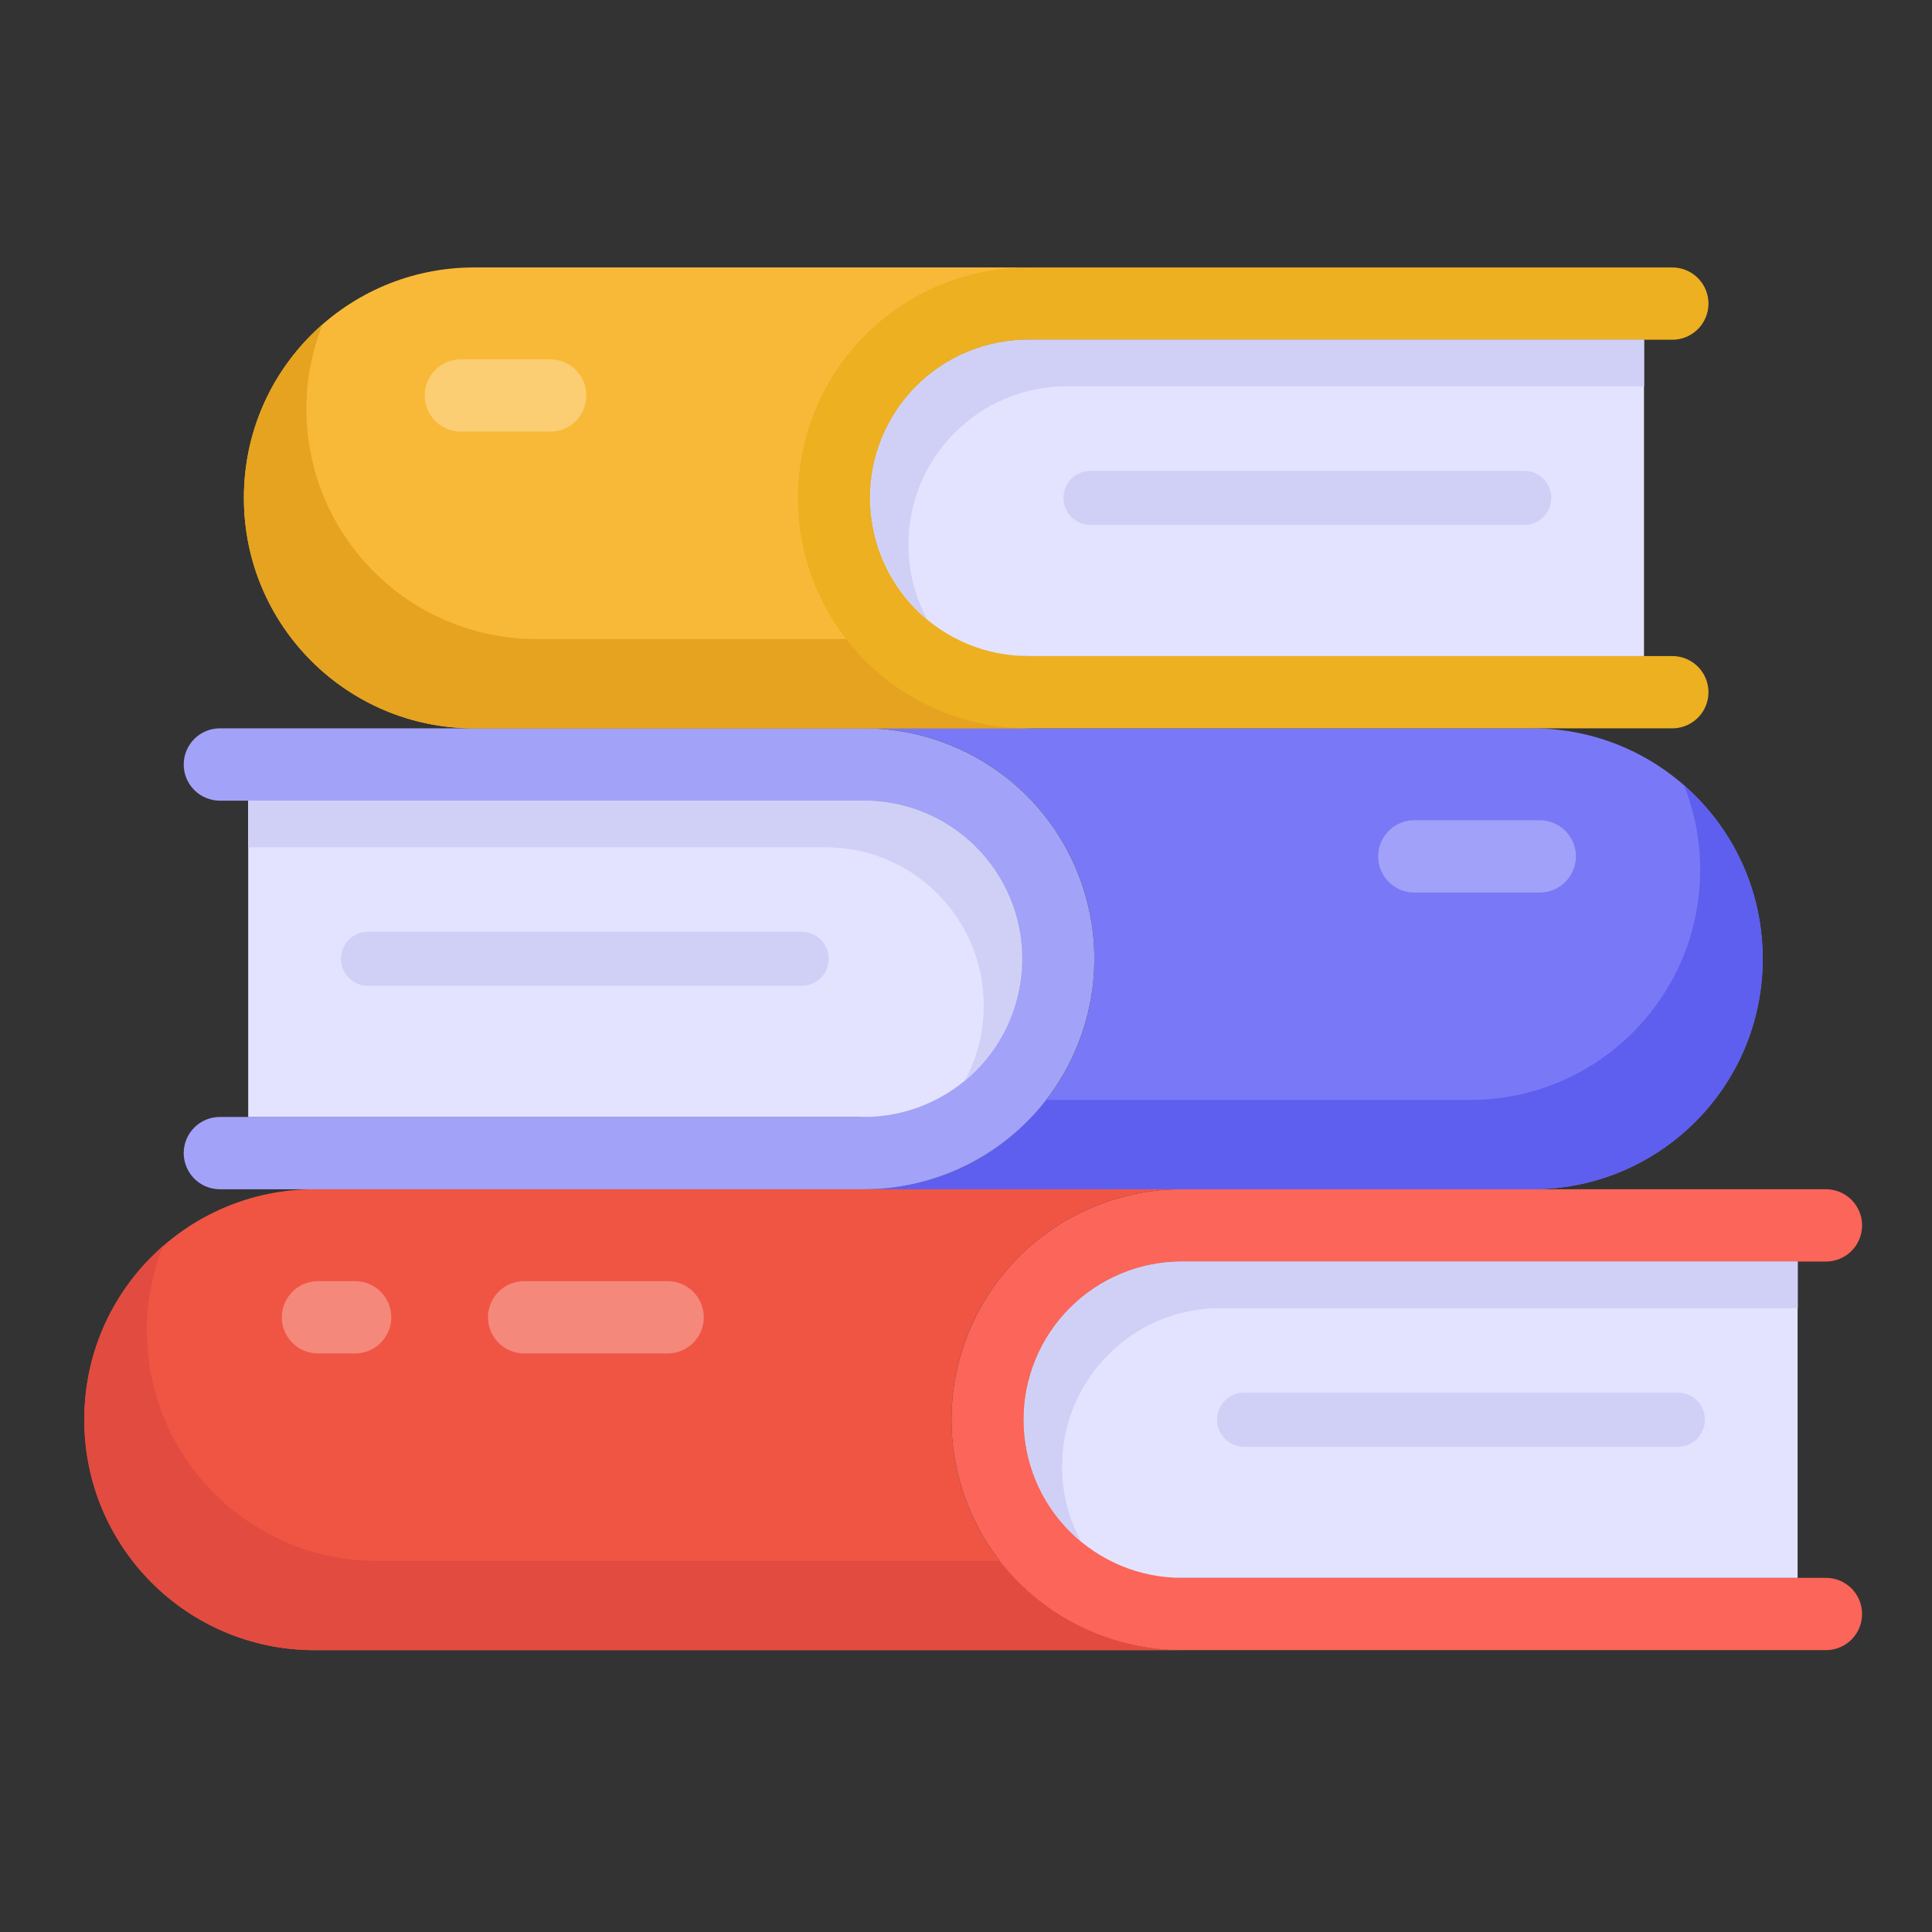
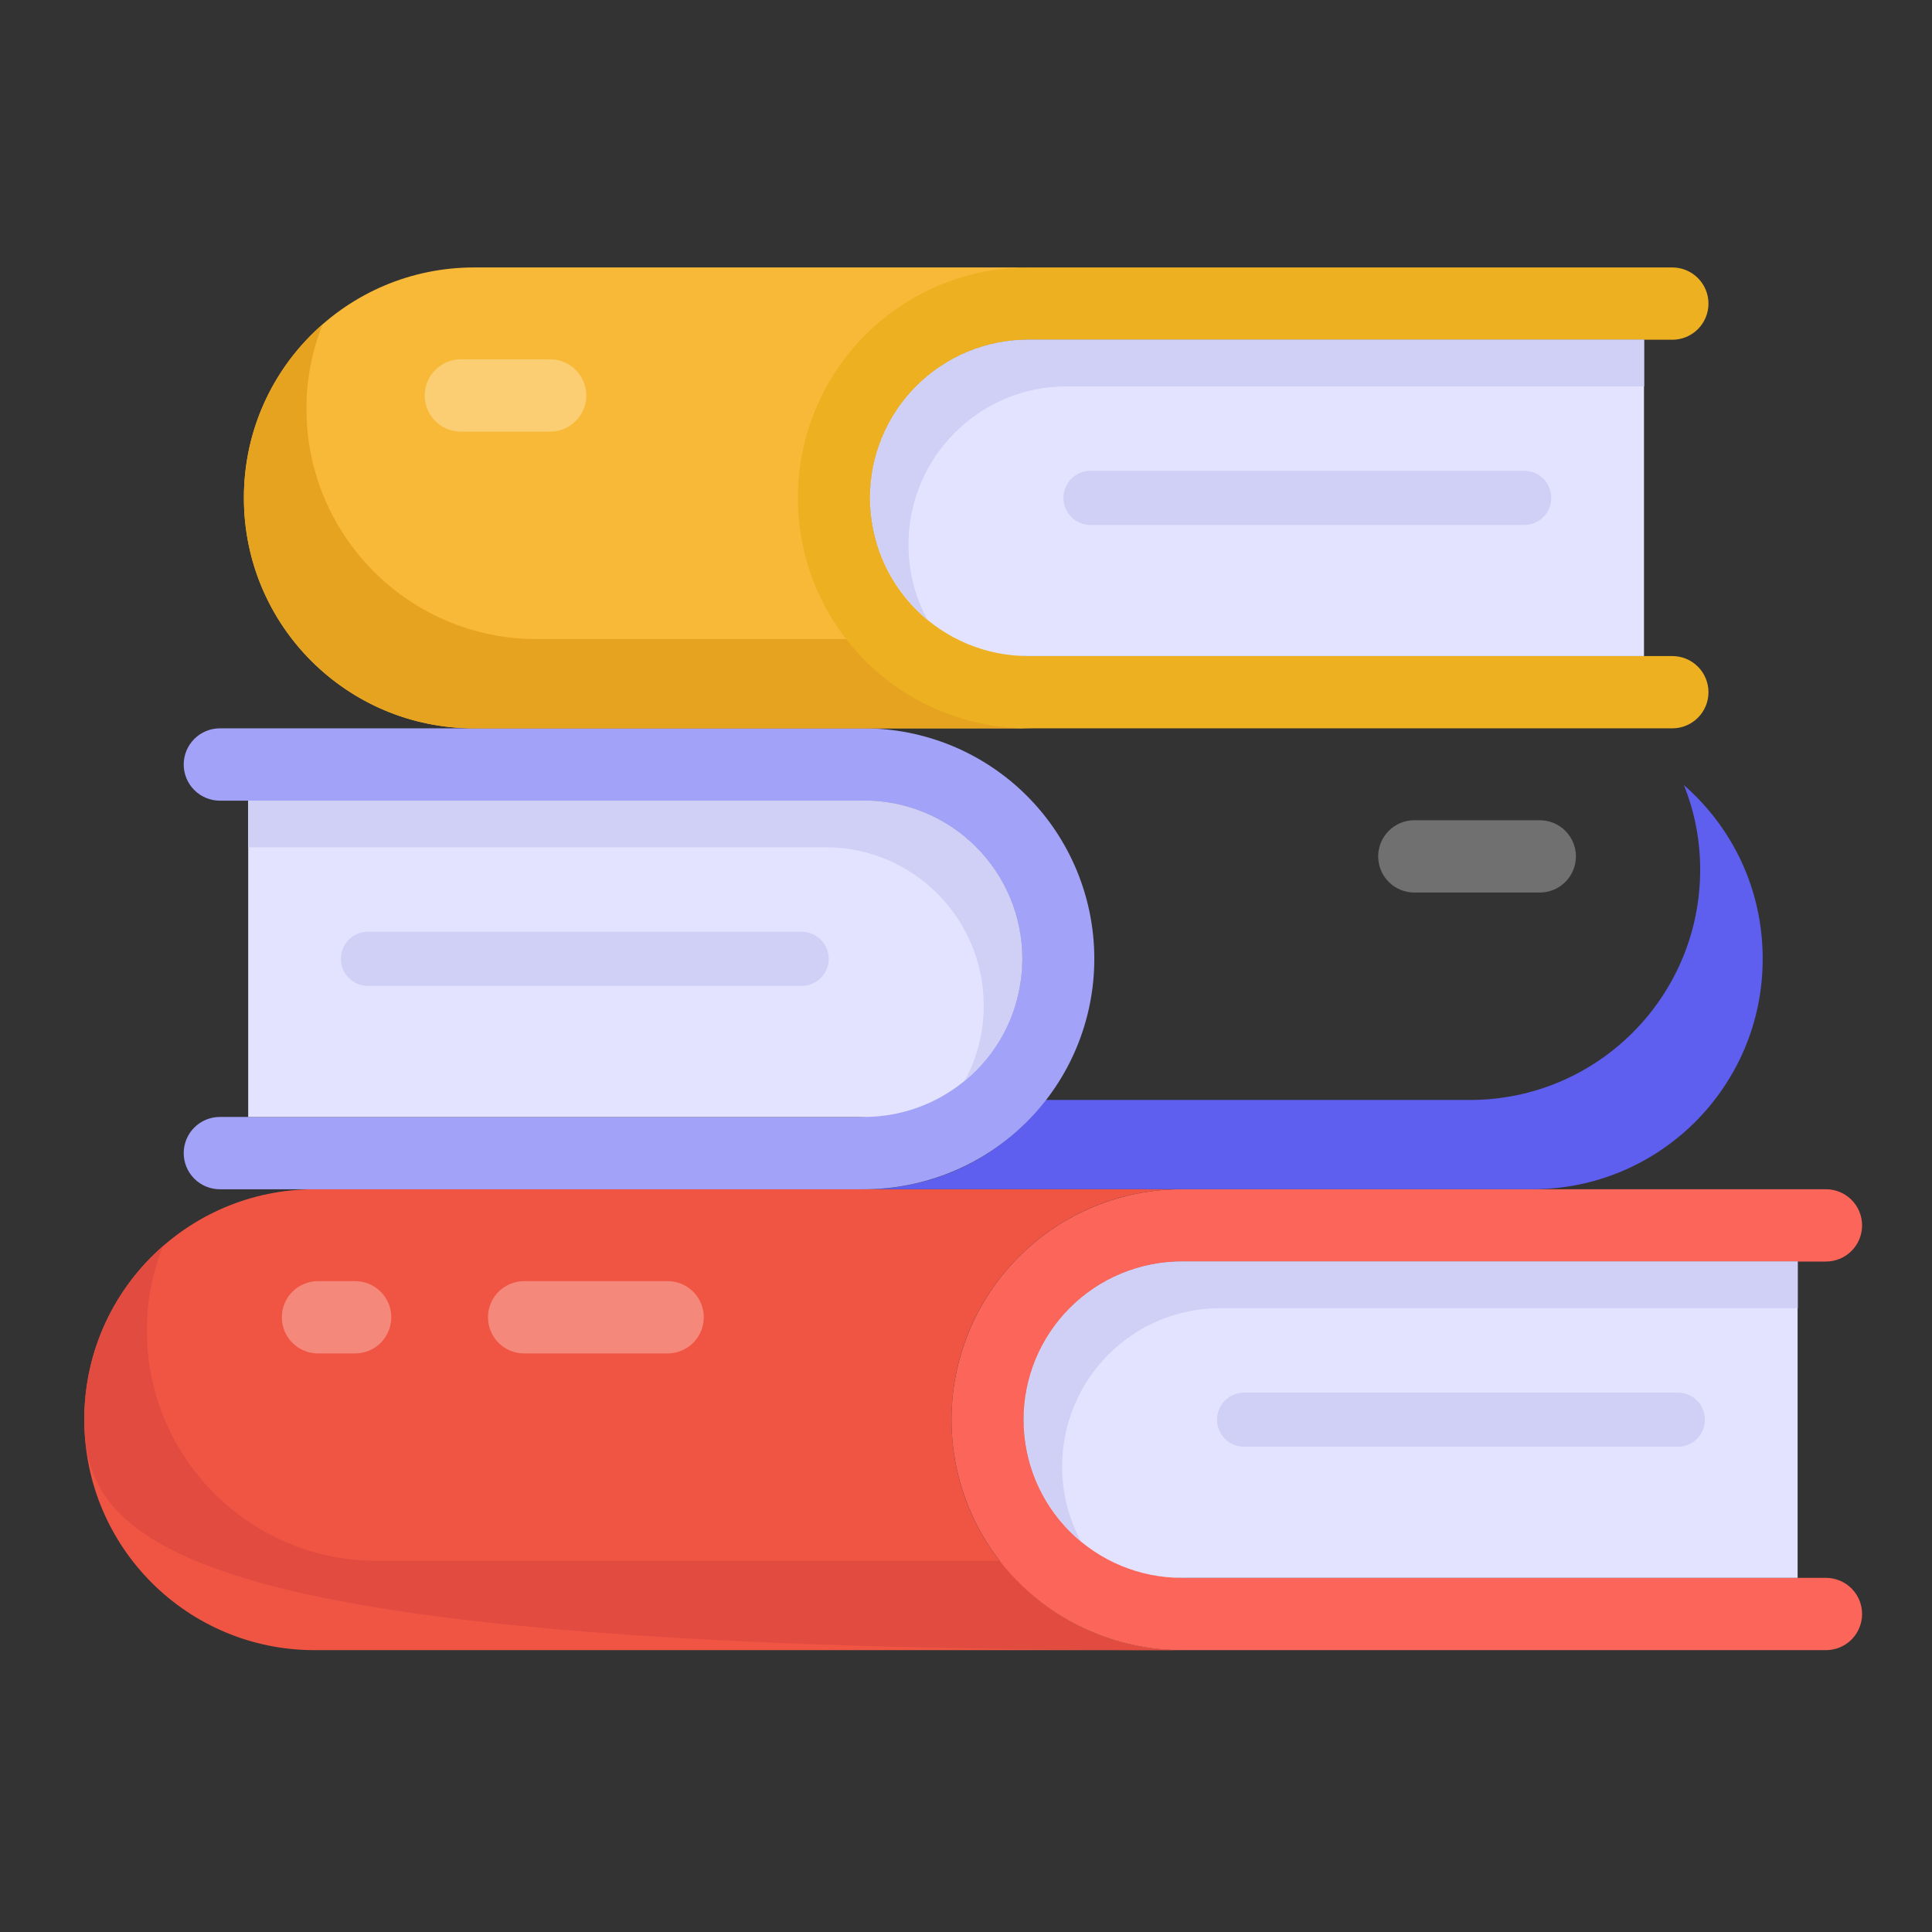
<svg xmlns="http://www.w3.org/2000/svg" width="114" height="114" viewBox="0 0 114 114" fill="none">
  <rect x="0" y="0" width="114" height="114" fill="#333333" stroke="none" />
  <path d="M69.732 97.369H18.561C11.053 97.369 4.974 91.29 4.974 83.781V83.76C4.974 76.252 11.053 70.173 18.561 70.173H69.732C62.224 70.173 56.145 76.252 56.145 83.76V83.781C56.145 91.29 62.224 97.369 69.732 97.369Z" fill="#F05543" />
  <path opacity="0.3" d="M20.95 79.861H18.762C18.196 79.861 17.654 79.636 17.254 79.236C16.854 78.836 16.629 78.293 16.629 77.728C16.629 77.162 16.854 76.62 17.254 76.219C17.654 75.82 18.196 75.595 18.762 75.595H20.955C21.52 75.595 22.063 75.82 22.463 76.219C22.863 76.62 23.088 77.162 23.088 77.728C23.088 78.293 22.863 78.836 22.463 79.236C22.063 79.636 21.52 79.861 20.955 79.861H20.95ZM39.395 79.861H30.927C30.361 79.861 29.818 79.636 29.418 79.236C29.018 78.836 28.794 78.293 28.794 77.728C28.794 77.162 29.018 76.62 29.418 76.219C29.818 75.82 30.361 75.595 30.927 75.595H39.395C39.96 75.595 40.503 75.82 40.903 76.219C41.303 76.62 41.528 77.162 41.528 77.728C41.528 78.293 41.303 78.836 40.903 79.236C40.503 79.636 39.96 79.861 39.395 79.861Z" fill="white" />
-   <path d="M69.732 97.369H18.561C11.053 97.369 4.974 91.29 4.974 83.781V83.76C4.974 79.665 6.765 76.017 9.624 73.522C9.005 75.057 8.664 76.742 8.664 78.491V78.513C8.664 86.021 14.743 92.1 22.251 92.1H59.024C60.281 93.746 61.901 95.078 63.759 95.992C65.617 96.906 67.662 97.378 69.732 97.369Z" fill="#E24B40" />
+   <path d="M69.732 97.369C11.053 97.369 4.974 91.29 4.974 83.781V83.76C4.974 79.665 6.765 76.017 9.624 73.522C9.005 75.057 8.664 76.742 8.664 78.491V78.513C8.664 86.021 14.743 92.1 22.251 92.1H59.024C60.281 93.746 61.901 95.078 63.759 95.992C65.617 96.906 67.662 97.378 69.732 97.369Z" fill="#E24B40" />
  <path d="M60.453 84.682C60.905 89.534 65.252 93.103 70.126 93.103H107.742C108.308 93.103 108.851 93.328 109.251 93.728C109.651 94.128 109.875 94.67 109.875 95.236C109.875 95.802 109.651 96.344 109.251 96.744C108.851 97.144 108.308 97.369 107.742 97.369H69.732C66.128 97.369 62.672 95.937 60.124 93.389C57.576 90.841 56.145 87.385 56.145 83.781V83.76C56.145 80.157 57.576 76.701 60.124 74.153C62.672 71.604 66.128 70.173 69.732 70.173H107.742C108.308 70.173 108.851 70.398 109.251 70.798C109.651 71.198 109.875 71.74 109.875 72.306C109.875 72.872 109.651 73.414 109.251 73.814C108.851 74.214 108.308 74.439 107.742 74.439H69.732C68.431 74.441 67.144 74.715 65.955 75.244C64.766 75.772 63.7 76.543 62.827 77.508C61.953 78.472 61.291 79.609 60.882 80.844C60.473 82.079 60.327 83.386 60.453 84.682Z" fill="#FC6559" />
  <path d="M106.07 74.439V93.103H69.732C67.257 93.103 64.884 92.12 63.134 90.37C61.384 88.62 60.4 86.246 60.4 83.771C60.4 81.296 61.384 78.923 63.134 77.173C64.884 75.423 67.257 74.439 69.732 74.439H106.07Z" fill="#E4E3FF" />
  <path d="M106.08 74.439V77.191H71.994C66.853 77.191 62.673 81.372 62.673 86.534C62.673 88.155 63.078 89.669 63.803 90.97C62.324 89.747 61.257 88.097 60.749 86.245C60.242 84.394 60.317 82.43 60.965 80.623C61.614 78.816 62.803 77.253 64.372 76.146C65.941 75.04 67.813 74.444 69.733 74.439H106.08Z" fill="#D0D0F7" />
  <path d="M99.001 85.37H73.411C72.987 85.37 72.58 85.202 72.28 84.902C71.98 84.602 71.811 84.195 71.811 83.771C71.811 83.346 71.98 82.939 72.28 82.639C72.58 82.339 72.987 82.171 73.411 82.171H99.001C99.425 82.171 99.832 82.339 100.132 82.639C100.432 82.939 100.601 83.346 100.601 83.771C100.601 84.195 100.432 84.602 100.132 84.902C99.832 85.202 99.425 85.37 99.001 85.37Z" fill="#D0D0F7" />
-   <path d="M50.983 70.174H90.423C97.931 70.174 104.01 64.094 104.01 56.586V56.565C104.01 49.057 97.931 42.977 90.423 42.977H50.983C58.492 42.977 64.571 49.057 64.571 56.565V56.586C64.571 64.094 58.492 70.174 50.983 70.174Z" fill="#7979F7" />
  <path d="M50.983 70.173H90.423C97.931 70.173 104.01 64.094 104.01 56.586V56.565C104.01 52.469 102.219 48.822 99.36 46.326C99.979 47.862 100.32 49.547 100.32 51.296V51.317C100.32 58.826 94.241 64.905 86.733 64.905H61.691C60.435 66.551 58.814 67.883 56.956 68.797C55.098 69.711 53.054 70.182 50.983 70.173Z" fill="#5E5EEF" />
  <path d="M60.262 57.486C59.81 62.339 55.463 65.907 50.589 65.907H12.973C12.407 65.907 11.865 66.132 11.465 66.532C11.065 66.932 10.84 67.475 10.84 68.04C10.84 68.606 11.065 69.149 11.465 69.549C11.865 69.949 12.407 70.174 12.973 70.174H50.983C52.768 70.174 54.534 69.822 56.183 69.139C57.831 68.456 59.329 67.456 60.591 66.194C61.853 64.932 62.853 63.434 63.536 61.786C64.219 60.137 64.571 58.37 64.571 56.586V56.565C64.571 54.781 64.219 53.014 63.536 51.365C62.853 49.717 61.853 48.219 60.591 46.957C59.329 45.696 57.831 44.695 56.183 44.012C54.534 43.329 52.768 42.977 50.983 42.977H12.973C12.407 42.977 11.865 43.202 11.465 43.602C11.065 44.002 10.84 44.545 10.84 45.111C10.84 45.676 11.065 46.219 11.465 46.619C11.865 47.019 12.407 47.244 12.973 47.244H50.983C52.285 47.246 53.571 47.52 54.76 48.048C55.949 48.577 57.015 49.348 57.888 50.312C58.762 51.277 59.424 52.413 59.833 53.649C60.242 54.884 60.388 56.191 60.262 57.486Z" fill="#A2A2F9" />
  <path d="M14.646 47.243V65.907H50.984C53.459 65.907 55.832 64.924 57.582 63.174C59.332 61.424 60.316 59.05 60.316 56.575C60.316 54.1 59.332 51.727 57.582 49.976C55.832 48.226 53.459 47.243 50.984 47.243H14.646Z" fill="#E4E3FF" />
  <path d="M14.637 47.243V49.995H48.722C53.863 49.995 58.044 54.175 58.044 59.337C58.044 60.959 57.638 62.473 56.913 63.774C58.393 62.55 59.459 60.901 59.967 59.049C60.475 57.197 60.399 55.234 59.751 53.427C59.103 51.62 57.913 50.056 56.344 48.95C54.775 47.843 52.903 47.247 50.983 47.243H14.637Z" fill="#D0D0F7" />
  <path d="M47.302 58.175H21.714C21.29 58.175 20.883 58.007 20.583 57.707C20.283 57.407 20.114 57 20.114 56.575C20.114 56.151 20.283 55.744 20.583 55.444C20.883 55.144 21.29 54.976 21.714 54.976H47.302C47.726 54.976 48.133 55.144 48.433 55.444C48.733 55.744 48.901 56.151 48.901 56.575C48.901 57 48.733 57.407 48.433 57.707C48.133 58.007 47.726 58.175 47.302 58.175Z" fill="#D0D0F7" />
  <path opacity="0.3" d="M83.456 52.666H90.856C91.422 52.666 91.964 52.441 92.364 52.041C92.764 51.641 92.989 51.098 92.989 50.532C92.989 49.967 92.764 49.424 92.364 49.024C91.964 48.624 91.422 48.399 90.856 48.399H83.454C82.889 48.399 82.346 48.624 81.946 49.024C81.546 49.424 81.321 49.967 81.321 50.532C81.321 51.098 81.546 51.641 81.946 52.041C82.346 52.441 82.891 52.666 83.456 52.666Z" fill="white" />
  <path d="M61.019 42.977H27.979C20.471 42.977 14.392 36.898 14.392 29.39V29.369C14.392 21.86 20.471 15.781 27.979 15.781H61.019C53.511 15.781 47.432 21.86 47.432 29.369V29.39C47.432 36.898 53.511 42.977 61.019 42.977Z" fill="#F9B938" />
  <path d="M61.019 42.977H27.979C20.471 42.977 14.392 36.898 14.392 29.39V29.368C14.392 25.273 16.183 21.625 19.042 19.13C18.423 20.666 18.082 22.351 18.082 24.1V24.121C18.082 31.629 24.161 37.709 31.669 37.709H50.312C51.568 39.354 53.189 40.687 55.047 41.601C56.904 42.515 58.949 42.986 61.019 42.977Z" fill="#E5A320" />
  <path d="M51.389 30.29C51.841 35.143 56.188 38.711 61.062 38.711H98.678C99.243 38.711 99.786 38.936 100.186 39.336C100.586 39.736 100.811 40.279 100.811 40.844C100.811 41.41 100.586 41.953 100.186 42.352C99.786 42.752 99.243 42.977 98.678 42.977H60.667C57.064 42.977 53.608 41.546 51.06 38.998C48.512 36.45 47.08 32.993 47.08 29.39V29.369C47.08 25.765 48.512 22.309 51.06 19.761C53.608 17.213 57.064 15.781 60.667 15.781H98.678C99.243 15.781 99.786 16.006 100.186 16.406C100.586 16.806 100.811 17.349 100.811 17.914C100.811 18.48 100.586 19.023 100.186 19.422C99.786 19.823 99.243 20.047 98.678 20.047H60.667C59.366 20.049 58.08 20.324 56.891 20.852C55.702 21.381 54.636 22.152 53.762 23.116C52.889 24.081 52.226 25.217 51.818 26.452C51.409 27.688 51.263 28.995 51.389 30.29Z" fill="#ECB021" />
  <path d="M97.006 20.047V38.711H60.668C58.193 38.711 55.819 37.728 54.069 35.977C52.319 34.227 51.336 31.854 51.336 29.379C51.336 26.904 52.319 24.53 54.069 22.78C55.819 21.03 58.193 20.047 60.668 20.047H97.006Z" fill="#E4E3FF" />
  <path d="M97.014 20.047V22.799H62.929C57.788 22.799 53.607 26.979 53.607 32.141C53.607 33.762 54.013 35.277 54.738 36.578C53.258 35.354 52.192 33.704 51.684 31.853C51.176 30.001 51.252 28.038 51.9 26.231C52.548 24.424 53.738 22.86 55.307 21.754C56.876 20.647 58.748 20.051 60.668 20.047H97.014Z" fill="#D0D0F7" />
  <path d="M89.937 30.979H64.347C63.923 30.979 63.516 30.81 63.216 30.51C62.916 30.21 62.747 29.803 62.747 29.379C62.747 28.955 62.916 28.548 63.216 28.248C63.516 27.948 63.923 27.779 64.347 27.779H89.937C90.361 27.779 90.768 27.948 91.068 28.248C91.368 28.548 91.536 28.955 91.536 29.379C91.536 29.803 91.368 30.21 91.068 30.51C90.768 30.81 90.361 30.979 89.937 30.979Z" fill="#D0D0F7" />
  <path opacity="0.3" d="M32.461 25.469H27.195C26.629 25.469 26.086 25.244 25.686 24.844C25.286 24.444 25.061 23.902 25.061 23.336C25.061 22.77 25.286 22.228 25.686 21.828C26.086 21.428 26.629 21.203 27.195 21.203H32.463C33.029 21.203 33.571 21.428 33.971 21.828C34.371 22.228 34.596 22.77 34.596 23.336C34.596 23.902 34.371 24.444 33.971 24.844C33.571 25.244 33.029 25.469 32.463 25.469H32.461Z" fill="white" />
</svg>